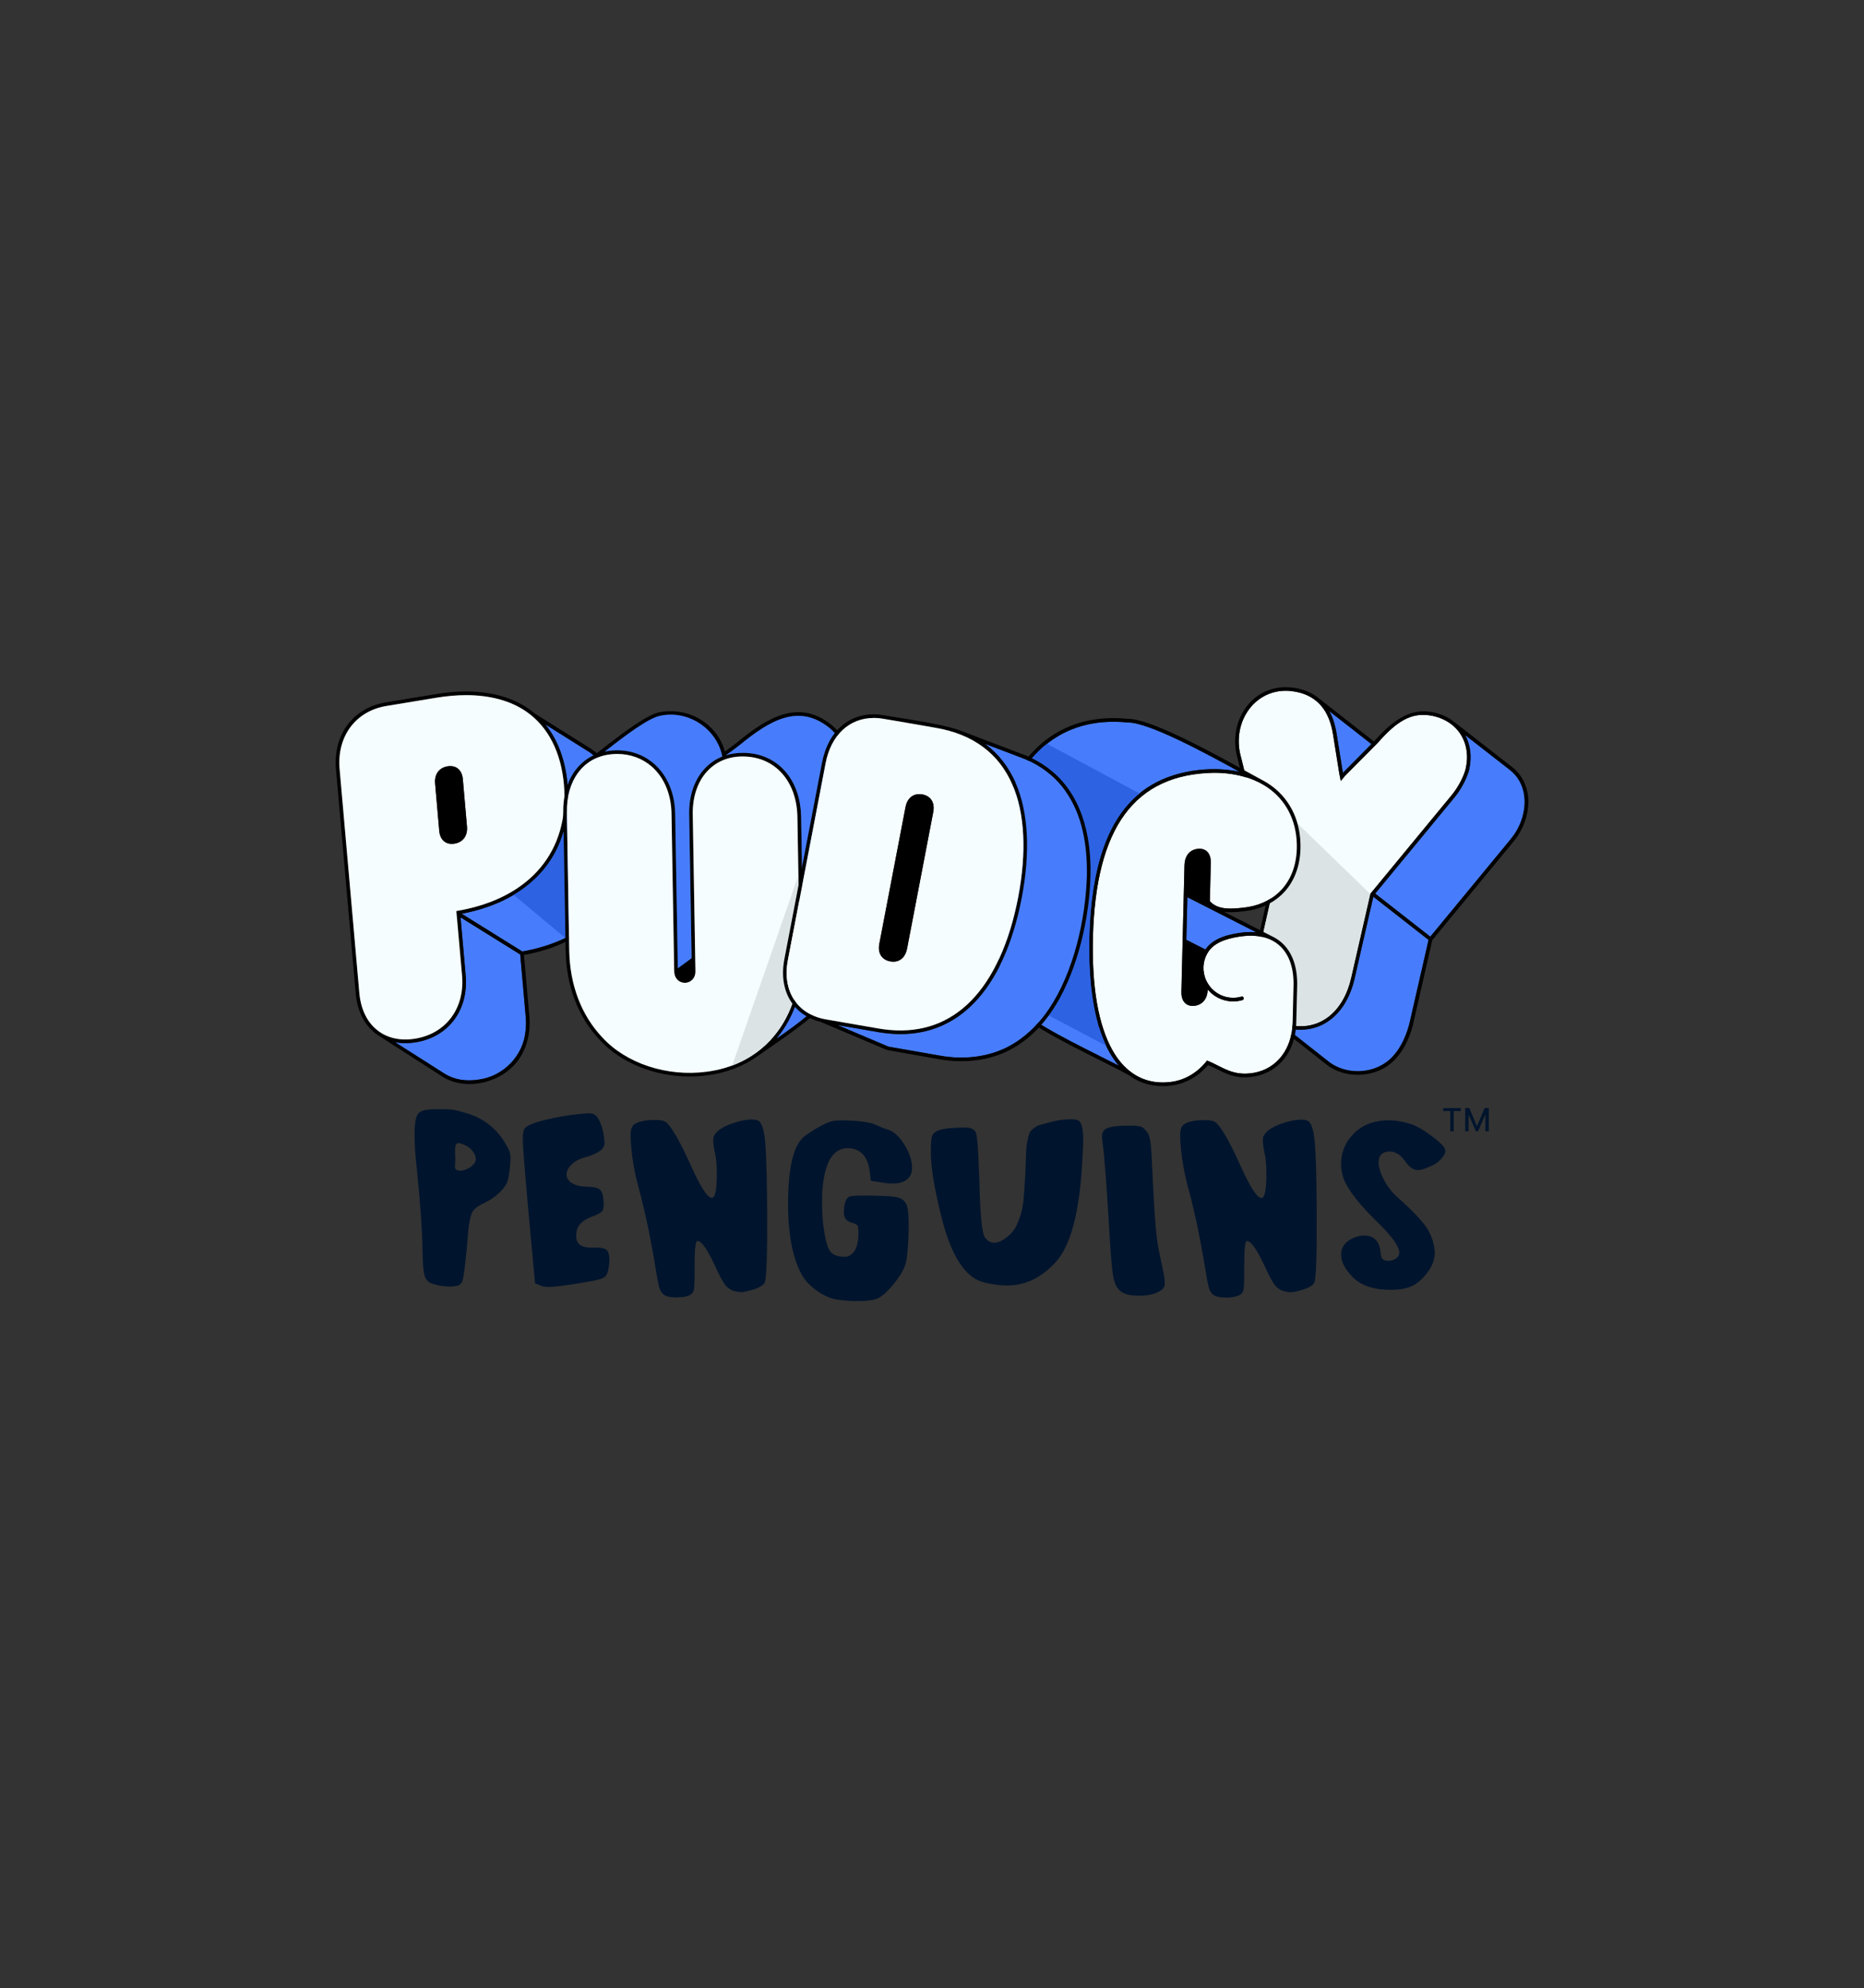
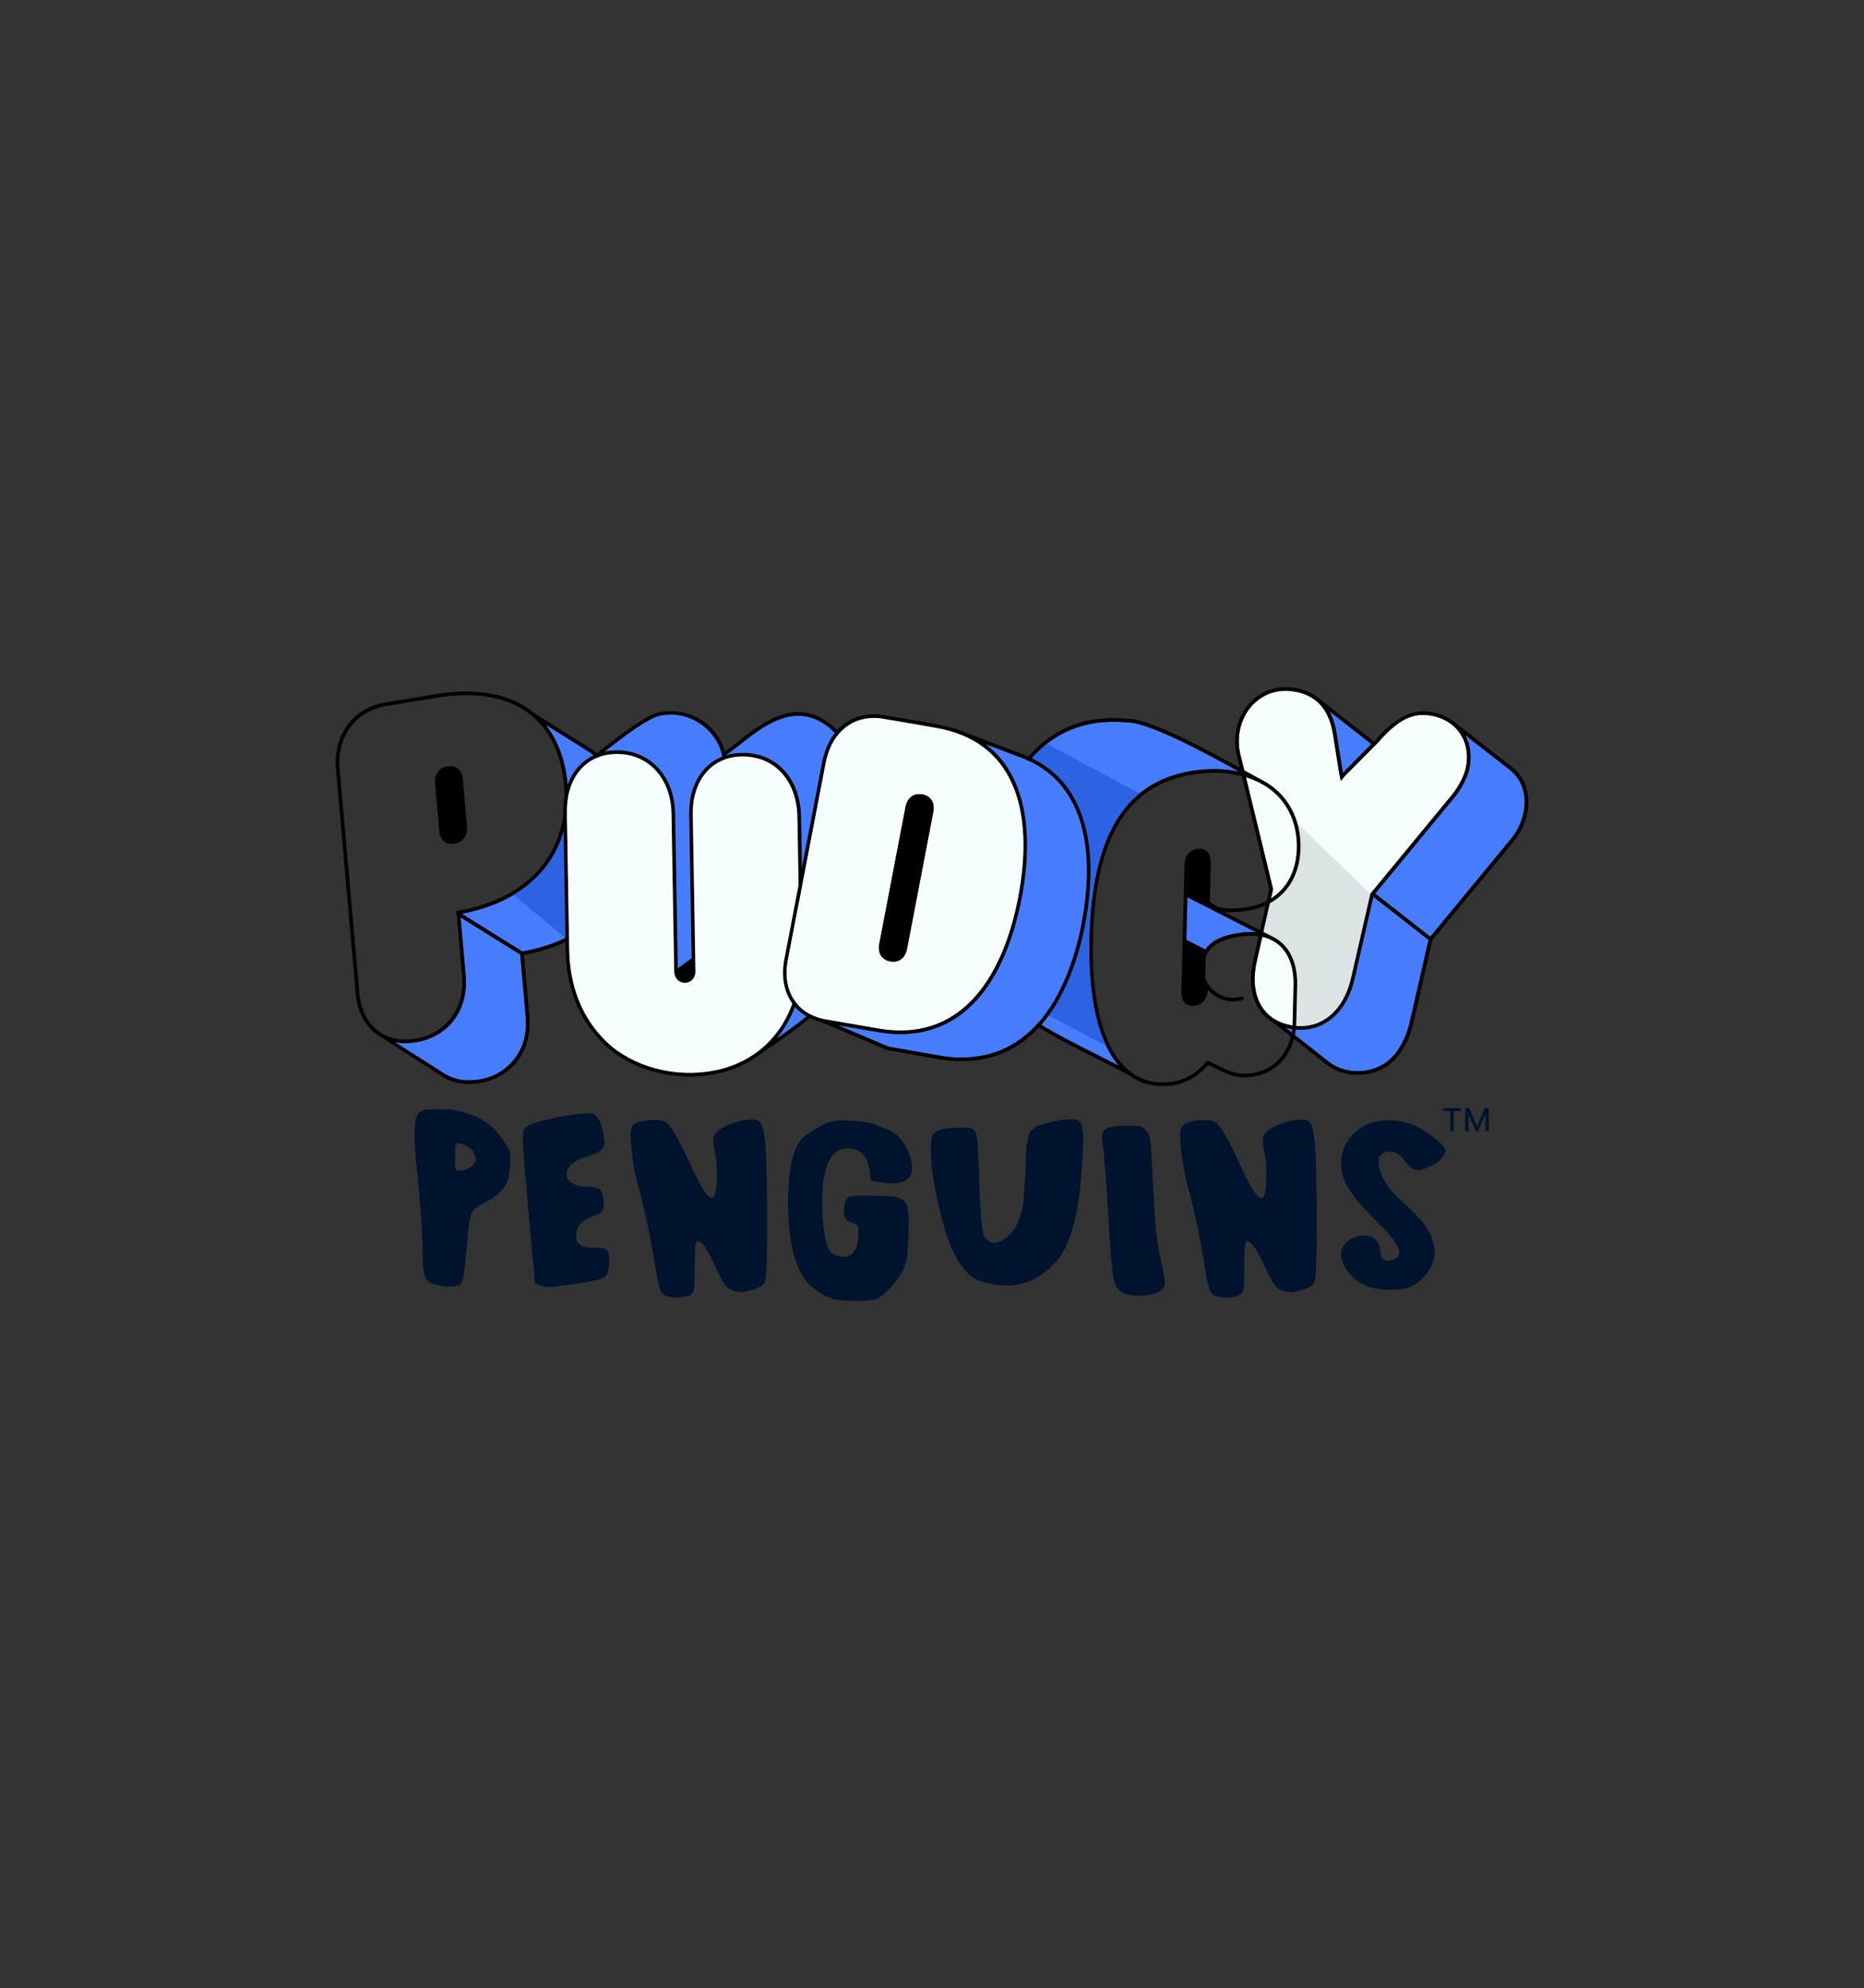
<svg xmlns="http://www.w3.org/2000/svg" id="a" viewBox="0 0 716.89 764.55">
  <rect x="0" y="0" width="716.89" height="764.55" fill="#333333" stroke="none" />
  <defs>
    <style>.b{fill:#477dfd;}.c{fill:#00142d;}.d{fill:#f5fdff;}.e{fill:#dbe3e5;}.f{fill:#2d63e3;}</style>
  </defs>
  <g>
    <g>
      <path class="b" d="M527.43,286.14l-10.96,11.06-2.42-15.09c-.53-3.35-1.47-6.22-2.8-8.64l16.19,12.67Z" />
      <path class="b" d="M549.42,361.45l-7.03,30.7c-1.1,5.22-3.36,10.61-6.94,14.32-6.06,6.46-17.19,7.38-24.4,1.82l-16.56-13.05c.6,.16,1.22,.31,1.86,.42,.41,.07,.8,.13,1.2,.18,.88,.11,1.74,.16,2.59,.16,4.37,0,8.41-1.4,11.83-4.1,4.37-3.47,7.49-8.89,9.02-15.66l7.19-31.41,21.24,16.62Z" />
      <path class="b" d="M581.04,322.64l-.45,.57h0l-30.5,36.99-21.19-16.57,30.46-36.93c2.93-3.54,5.08-8.13,5.7-10.84,1.07-4.74,.51-9.34-1.55-13.17l16.99,13.24c3.31,2.52,5.3,6.13,5.77,10.44,.6,5.52-1.41,11.76-5.24,16.27Z" />
      <path class="d" d="M563.71,295.54c-.58,2.55-2.63,6.89-5.42,10.25l-31.3,37.95-7.36,32.17c-1.47,6.47-4.41,11.61-8.53,14.89-3.77,2.99-8.4,4.24-13.37,3.64-.38-.05-.76-.1-1.14-.17-4.84-.86-8.67-3.23-11.09-6.86-3.02-4.53-3.75-10.69-2.14-17.82l6.26-27.64-12.21-50.33c-4.31-14.36,6.12-28.38,20.69-25.64,3.08,.54,5.68,1.65,7.84,3.35,3.55,2.79,5.8,7.13,6.73,13l2.42,15.16,.57,2.85,1.62-1.97,12.68-12.78c7.32-8.4,12.76-11.37,19.42-10.55,5.07,.59,9.66,3.21,12.22,7.12,2.47,3.72,3.23,8.47,2.12,13.39Z" />
      <path d="M587.67,306.21c-.52-4.7-2.69-8.65-6.31-11.39l-21.98-17.12h0c-2.41-1.94-5.39-3.29-8.74-3.88-.36-.07-.73-.12-1.09-.16-7.09-.87-13.57,2.83-21.12,11.49l-21.15-16.55c-2.4-2.02-5.36-3.36-8.92-3.99-15.63-2.9-26.83,12.01-22.3,27.36l12.13,50.02-6.18,27.31c-1.7,7.51-.89,14.05,2.34,18.9,1.4,2.1,3.2,3.8,5.39,5.08l20.47,16.12c7.98,6.18,20.72,4.97,27.08-2.88,2.91-3.25,4.82-7.72,5.99-11.9l7.58-33.12,31.29-37.94,.43-.57c3.31-4.17,5.22-9.59,5.22-14.68,0-.7-.03-1.41-.11-2.09Zm-60.24-20.07l-10.96,11.06-2.42-15.09c-.53-3.35-1.47-6.22-2.8-8.64l16.19,12.67Zm-41.93,101.27c-3.02-4.53-3.75-10.69-2.14-17.82l6.26-27.64-12.21-50.33c-4.31-14.36,6.12-28.38,20.69-25.64,3.08,.54,5.68,1.65,7.84,3.35,3.55,2.79,5.8,7.13,6.73,13l2.42,15.16,.57,2.85,1.62-1.97,12.68-12.78c7.32-8.4,12.76-11.37,19.42-10.55,5.07,.59,9.66,3.21,12.22,7.12,2.47,3.72,3.23,8.47,2.12,13.39-.58,2.55-2.63,6.89-5.42,10.25l-31.3,37.95-7.36,32.17c-1.47,6.47-4.41,11.61-8.53,14.89-3.77,2.99-8.4,4.24-13.37,3.64-.38-.05-.76-.1-1.14-.17-4.84-.86-8.67-3.23-11.09-6.86Zm56.89,4.74c-1.1,5.22-3.36,10.61-6.94,14.32-6.06,6.46-17.19,7.38-24.4,1.82l-16.56-13.05c.6,.16,1.22,.31,1.86,.42,.41,.07,.8,.13,1.2,.18,.88,.11,1.74,.16,2.59,.16,4.37,0,8.41-1.4,11.83-4.1,4.37-3.47,7.49-8.89,9.02-15.66l7.19-31.41,21.24,16.62-7.03,30.7Zm38.65-69.51l-.45,.57h0l-30.5,36.99-21.19-16.57,30.46-36.93c2.93-3.54,5.08-8.13,5.7-10.84,1.07-4.74,.51-9.34-1.55-13.17l16.99,13.24c3.31,2.52,5.3,6.13,5.77,10.44,.6,5.52-1.41,11.76-5.24,16.27Z" />
    </g>
    <path class="e" d="M498.99,316.68c.85,3.01,1.26,6.24,1.18,9.65-.16,6.6-2.26,12.33-6.07,16.56-1.62,1.79-3.54,3.29-5.69,4.48l-2.49,11.01,4.52,2.3v.03c1.13,.65,2.18,1.43,3.11,2.36,3.67,3.63,5.51,9.16,5.35,16.03l-.35,14.25c0,.4-.04,.78-.07,1.17,4.69,.4,9.05-.86,12.63-3.7,4.12-3.27,7.07-8.41,8.53-14.89l7.36-32.17-28-27.09Z" />
  </g>
  <g>
    <g>
      <path d="M455.99,383.92c.13,.51,1.95,2.02,2.27,2.04,2.31,.15,5.33-2.24,5.14-4.61l.37-16.17-8.02-4.1c.26,2.25-1.32,21.3,.24,22.83Z" />
      <path d="M460.67,326.89c-1.26,.22-2.27,.84-2.98,1.81-.7,.95-1.08,2.24-1.12,3.71l-.28,11.48,11.9,5.93c-1.21-.6-2.32-1.47-3.27-2.68l.24-15.98c.03-1.24-.22-2.63-1.35-3.19l-2.31-1.15c-.15,0-.29,0-.44,0-.13,.01-.26,.03-.39,.06Z" />
      <path class="b" d="M483.12,358.52c-1.59-.14-3.29-.13-5.06,.06h0c-4.67,.56-11.24,1.83-14.41,6.47,0,.02-.03,.03-.03,.05l-7.37-3.76,.4-16.31,26.48,13.49Z" />
      <path class="b" d="M476.72,296.8c-4.75-1.06-10.01-1.32-15.56-.72-27.76,3.13-41.15,24.03-42.22,64.26-.47,19.5,2.14,34.43,7.78,44.36,1.08,1.91,2.29,3.62,3.58,5.12-2.3-1.19-4.87-2.49-7.61-3.85-13.31-6.68-29.88-15-33.03-20.9-7.23-11.23-9.08-38.28-6.64-56.95,1.53-17.88,8.2-32.59,18.79-41.4,8.55-7.12,19.2-10.11,31.73-8.9h.18c8.19,0,30,11.82,43.01,18.99Z" />
-       <path class="d" d="M492.55,364.05c3.39,3.34,5.09,8.52,4.93,15l-.34,14.25c-.25,10.14-6.1,17.7-14.9,19.26-8.28,1.44-12-2.34-18.01-4.72-3.71,4.72-8.72,7.72-14.44,8.28-4.3,.47-8.23-.2-11.72-1.94-.97-.47-1.79-.95-2.78-1.69-2.83-2.02-5.3-4.85-7.36-8.48-5.5-9.71-8.06-24.39-7.59-43.64,1.1-42.02,15.9-62.69,46.62-63.2,6.45,0,12.31,1.27,17.18,3.7,.19,.1,.37,.19,.54,.29h0c1.47,.76,2.84,1.64,4.11,2.62,6.66,5.18,10.2,13.17,9.97,22.5-.16,6.26-2.13,11.67-5.72,15.66-3.19,3.55-7.64,5.91-12.85,6.83-.62,.11-1.25,.2-1.91,.27-4.39,.47-9.83,1.06-12.97-2.5l.36-14.78c.04-1.91-.47-3.41-1.48-4.35-.88-.8-2.1-1.14-3.53-.98-.15,0-.3,.03-.43,.05-1.42,.25-2.61,.97-3.43,2.08-.78,1.06-1.21,2.48-1.25,4.1l-1.19,48.78c-.04,1.91,.47,3.41,1.48,4.35,.88,.8,2.1,1.15,3.54,1,.14-.02,.28-.03,.41-.06,2.86-.51,4.62-2.82,4.7-6.19,2.46,2.91,6.05,4.57,9.8,4.57,1.19,0,2.38-.18,3.56-.52,.37-.1,.58-.49,.47-.86-.1-.37-.49-.58-.86-.48-4.99,1.44-10.3-.66-12.95-5.1l-.06-.1c-.51-.86-.9-1.75-1.15-2.64-.95-3.28-.4-6.76,1.52-9.55,2.85-4.18,9.01-5.35,13.41-5.88,6.02-.65,10.97,.76,14.33,4.08Z" />
      <path d="M490.41,360.7v-.03l-19.65-10.02c2.56,.33,5.27,.04,7.69-.23,.67-.07,1.34-.17,1.99-.28,5.52-.98,10.24-3.49,13.65-7.27,3.81-4.24,5.91-9.96,6.07-16.56,.24-9.79-3.49-18.18-10.51-23.64-1.4-1.08-2.91-2.04-4.54-2.87-1.46-.78-3.52-1.91-5.89-3.22-12.9-7.12-36.94-20.37-45.64-20.16-12.84-1.25-23.83,1.86-32.68,9.22-10.88,9.05-17.72,24.09-19.29,42.33-2.46,18.88-.54,46.37,6.83,57.8,3.34,6.25,20.13,14.67,33.62,21.45,4.76,2.39,9.05,4.54,12.23,6.32,3.72,2.74,8.03,4.13,12.83,4.13,6.77,.05,12.96-2.7,17.49-8.11,5.89,2.44,9.45,5.81,17.88,4.38,9.49-1.69,15.79-9.77,16.05-20.6l.35-14.25c.16-6.87-1.69-12.4-5.35-16.03-.93-.92-1.98-1.7-3.12-2.36Zm-7.29-2.18c-1.59-.14-3.29-.13-5.06,.06h0c-4.67,.56-11.24,1.83-14.41,6.47-2.14,3.13-2.76,7.05-1.7,10.73,.27,.95,.67,1.89,1.19,2.79l-.04,1.91c-.07,2.71-1.36,4.46-3.55,4.85-.1,.02-.21,.03-.31,.05-1.04,.11-1.86-.11-2.44-.64-.71-.65-1.07-1.79-1.03-3.28l.89-36.44,26.48,13.49Zm-19.06-11.28l-7.39-3.76,.26-10.78c.03-1.34,.38-2.48,.98-3.31,.62-.83,1.47-1.35,2.55-1.53,.11-.03,.22-.03,.34-.05,1.03-.11,1.85,.1,2.43,.64,.71,.65,1.07,1.8,1.03,3.28l-.37,15.32,.16,.2Zm-41.37,58.73c-13.31-6.68-29.88-15-33.03-20.9-7.23-11.23-9.08-38.28-6.64-56.95,1.53-17.88,8.2-32.59,18.79-41.4,8.55-7.12,19.2-10.11,31.73-8.9h.18c8.19,0,30,11.82,43.01,18.99-4.75-1.06-10.01-1.32-15.56-.72-27.76,3.13-41.15,24.03-42.22,64.26-.47,19.5,2.14,34.43,7.78,44.36,1.08,1.91,2.29,3.62,3.58,5.12-2.3-1.19-4.87-2.49-7.61-3.85Zm74.45-12.67c-.25,10.14-6.1,17.7-14.9,19.26-8.28,1.44-12-2.34-18.01-4.72-3.71,4.72-8.72,7.72-14.44,8.28-4.3,.47-8.23-.2-11.72-1.94-.97-.47-1.79-.95-2.78-1.69-2.83-2.02-5.3-4.85-7.36-8.48-5.5-9.71-8.06-24.39-7.59-43.64,1.1-42.02,15.9-62.69,46.62-63.2,6.45,0,12.31,1.27,17.18,3.7,.19,.1,.37,.19,.54,.29h0c1.47,.76,2.84,1.64,4.11,2.62,6.66,5.18,10.2,13.17,9.97,22.5-.16,6.26-2.13,11.67-5.72,15.66-3.19,3.55-7.64,5.91-12.85,6.83-.62,.11-1.25,.2-1.91,.27-4.39,.47-9.83,1.06-12.97-2.5l.36-14.78c.04-1.91-.47-3.41-1.48-4.35-.88-.8-2.1-1.14-3.53-.98-.15,0-.3,.03-.43,.05-1.42,.25-2.61,.97-3.43,2.08-.78,1.06-1.21,2.48-1.25,4.1l-1.19,48.78c-.04,1.91,.47,3.41,1.48,4.35,.88,.8,2.1,1.15,3.54,1,.14-.02,.28-.03,.41-.06,2.86-.51,4.62-2.82,4.7-6.19,2.46,2.91,6.05,4.57,9.8,4.57,1.19,0,2.38-.18,3.56-.52,.37-.1,.58-.49,.47-.86-.1-.37-.49-.58-.86-.48-4.99,1.44-10.3-.66-12.95-5.1l-.06-.1c-.51-.86-.9-1.75-1.15-2.64-.95-3.28-.4-6.76,1.52-9.55,2.85-4.18,9.01-5.35,13.41-5.88,6.02-.65,10.97,.76,14.33,4.08,3.39,3.34,5.09,8.52,4.93,15l-.34,14.25Z" />
    </g>
    <path class="f" d="M396.88,291.56c5.55,2.7,10.47,6.72,14.01,11.78,2.87,4.01,4.88,8.53,6.23,13.26l.11,.19,.18,.85c.62,2.34,1.07,4.73,1.4,7.12,.34,2.71,.57,5.35,.62,8.07l.02,.57c.17,16.38-3.95,35.95-11.8,50.36-1.26,2.26-2.71,4.58-4.29,6.74l22.09,11.67c-1-2.09-1.89-4.36-2.66-6.82l-.44-.86-.15-1.13c-2.46-8.86-3.55-19.91-3.23-33.05,.72-26.87,6.94-45.1,19.26-55.19l-35.56-19.09c-.28,.22-.56,.43-.83,.65-1.76,1.46-3.4,3.1-4.93,4.88Z" />
  </g>
  <g>
    <path class="b" d="M231.09,350.84l-.07,.08c-7.81,8.42-19,13.01-30.13,14.98l-23.31-14.51c27.78-5.29,42.98-23.8,40.7-49.72-.41-4.68-1.35-8.96-2.78-12.83-1.43-3.86-3.35-7.29-5.75-10.24l17.17,10.78c18.57,13.67,19.36,44.94,4.16,61.46Z" />
    <path class="b" d="M202.3,393.35c0,.96-.05,1.92-.15,2.88l-.02,.14c-.81,9.55-8.43,17.46-17.91,18.77-4.97,.81-9.51,.06-13.14-2.19l-19.16-12.18c1.27,.25,2.59,.39,3.97,.39s2.68-.12,4.08-.35c12.61-2.08,20.3-12.45,19.13-25.77l-1.97-22.27,22.95,14.28,2.1,23.82c.07,.83,.11,1.66,.11,2.49Z" />
    <path d="M227.7,288.21l-22.14-13.9c-.75-.63-1.52-1.23-2.32-1.79-8.75-6.07-21.06-8.01-35.59-5.6l-19.3,3.19c-12.61,2.09-20.3,12.45-19.13,25.77l7.58,86.04c.58,6.73,3.22,12.08,7.6,15.48,.65,.51,1.33,.94,2.03,1.35l23.9,15.38c10.06,6.13,25.21,1.5,30.57-9.01,1.91-3.57,2.8-7.72,2.8-11.81,0-.86-.04-1.71-.12-2.56l-2.08-23.53c15.54-2.66,31.29-11.23,37.75-26.28,7.22-17.29,4.5-41.27-11.56-52.72Zm-82.43,108.09c-4.08-3.16-6.51-8.17-7.07-14.5l-7.58-86.04c-1.1-12.55,6.12-22.3,17.96-24.26l19.31-3.19c3.97-.65,7.78-.98,11.38-.98,9.22,0,17.11,2.14,23.19,6.35,8.34,5.78,13.33,15.5,14.45,28.12,2.24,25.49-13,43.6-40.74,48.44l-.64,.11,.12,1.3-.08,.13,.09,.06,2.07,23.32c1.1,12.56-6.13,22.3-17.97,24.26-5.63,.93-10.64-.14-14.48-3.12Zm56.92-5.44c.07,.83,.11,1.66,.11,2.49,0,.96-.05,1.92-.15,2.88l-.02,.14c-.81,9.55-8.43,17.46-17.91,18.77-4.97,.81-9.51,.06-13.14-2.19l-19.16-12.18c1.27,.25,2.59,.39,3.97,.39s2.68-.12,4.08-.35c12.61-2.08,20.3-12.45,19.13-25.77l-1.97-22.27,22.95,14.28,2.1,23.82Zm28.9-40.02l-.07,.08c-7.81,8.42-19,13.01-30.13,14.98l-23.31-14.51c27.78-5.29,42.98-23.8,40.7-49.72-.41-4.68-1.35-8.96-2.78-12.83-1.43-3.86-3.35-7.29-5.75-10.24l17.17,10.78c18.57,13.67,19.36,44.94,4.16,61.46Z" />
-     <path class="d" d="M216.9,301.79c-1.12-12.61-6.12-22.34-14.45-28.12-6.07-4.21-13.97-6.35-23.19-6.35-3.6,0-7.4,.33-11.38,.98l-19.31,3.19c-11.84,1.97-19.06,11.72-17.96,24.26l7.58,86.04c.56,6.34,3,11.34,7.07,14.5,3.84,2.97,8.84,4.05,14.48,3.12,11.84-1.97,19.07-11.71,17.97-24.26l-2.07-23.32-.09-.06,.08-.13-.12-1.3,.64-.11c27.75-4.84,42.98-22.95,40.74-48.44Zm-42.08,22.63c-.37,.07-.73,.09-1.08,.09-1.11,0-2.08-.3-2.86-.91-1.12-.86-1.79-2.29-1.95-4.12l-1.59-18.17c-.32-3.53,1.51-6.07,4.76-6.61,1.56-.25,2.93,.03,3.96,.83,1.11,.86,1.79,2.29,1.95,4.12l1.59,18.18c.32,3.53-1.51,6.06-4.78,6.59Z" />
    <path d="M179.6,317.83l-1.59-18.18c-.16-1.83-.84-3.25-1.95-4.12-1.03-.8-2.4-1.08-3.96-.83-3.25,.54-5.08,3.08-4.76,6.61l1.59,18.17c.16,1.83,.83,3.25,1.95,4.12,.78,.61,1.75,.91,2.86,.91,.35,0,.7-.03,1.08-.09,3.27-.53,5.1-3.06,4.78-6.59Zm-5,5.21h0c-1.17,.19-2.13,.02-2.86-.55-.8-.61-1.29-1.69-1.41-3.13l-1.59-18.18c-.25-2.81,1.06-4.68,3.6-5.1,.3-.04,.59-.07,.86-.07,.8,0,1.47,.2,2.01,.63,.8,.61,1.28,1.7,1.41,3.13l1.59,18.17c.25,2.82-1.07,4.68-3.61,5.09Z" />
    <path d="M174.71,323.73c-2.9,.48-4.8-1.14-5.08-4.31l-1.59-18.17c-.29-3.19,1.28-5.37,4.19-5.85,2.91-.47,4.8,1.14,5.09,4.32l1.59,18.17c.29,3.18-1.29,5.37-4.19,5.85Z" />
    <path class="f" d="M202.09,341.09c-1.44,1.11-2.96,2.11-4.53,3.05l19.88,16.57-.7-40.87c-2.43,8.62-7.63,15.9-14.66,21.26Z" />
  </g>
  <path class="c" d="M167.37,426.54c3.09-.02,5.13,.02,6.11,.12,1.31,.14,3.41,.65,6.29,1.53,6.09,1.86,10.84,5.51,14.23,10.92,1.22,1.98,1.95,3.47,2.17,4.45,.23,.99,.19,2.85-.1,5.6-.28,2.61-.61,4.4-.99,5.4-.38,.99-1.14,2.1-2.26,3.34-1.74,1.81-3.66,3.24-5.76,4.3-2.67,1.21-4.4,2.4-5.18,3.56-.79,1.16-1.38,3.64-1.79,7.44-.06,.56-.15,1.6-.25,3.12-.11,1.52-.22,2.81-.33,3.86l-.65,6.02c-.37,3.45-.71,5.58-1.02,6.41-.31,.82-.87,1.4-1.68,1.74-1.48,.41-3.31,.5-5.49,.27-1.42-.15-2.93-.49-4.53-1.02-1.49-.52-2.45-1.58-2.89-3.19-.44-1.61-.68-4.7-.75-9.27-.12-8.13-.83-18.49-2.13-31.09-.7-5.84-1-10.75-.91-14.73-.02-.86,.05-1.99,.2-3.4,.23-2.18,.86-3.61,1.87-4.29,1.01-.67,2.95-1.04,5.83-1.08Zm12.07,14.11c-1.48-.66-2.43-1.01-2.87-1.05-.87-.09-1.37,.42-1.49,1.55-.08,.77-.1,1.45-.05,2.02,.11,2.08,.09,3.82-.06,5.23-.11,1.06,.43,1.65,1.63,1.78,.98,.11,2.11-.16,3.4-.81,1.28-.64,2.2-1.51,2.76-2.59,0-.07,.05-.19,.12-.36,.07-.17,.11-.29,.12-.36,.1-.91-.21-1.91-.92-2.98-.71-1.07-1.59-1.88-2.64-2.42Z" />
  <path class="c" d="M215.31,429.47c2.93-.54,5.87-.93,8.82-1.19,2.08-.18,3.34-.18,3.8,0,1.81,.55,3.18,3.03,4.11,7.43,.19,.98,.34,2.07,.45,3.27,.12,1.34-.34,2.45-1.37,3.32-1.34,1.04-3.2,1.91-5.56,2.61-2.59,.65-4.54,1.66-5.85,3.01-1.32,1.36-1.91,2.71-1.8,4.05,.1,1.2,.79,2.21,2.08,3.02,1.28,.81,3.08,1.26,5.4,1.34,2.65,.06,4.39,.4,5.21,1.04,.82,.64,1.33,1.98,1.5,4.03,.18,2.12,.06,3.51-.38,4.19-.44,.68-1.67,1.39-3.7,2.13-4.07,1.42-6.19,3.63-6.37,6.63,.01,.14,0,.36-.03,.64-.03,.29-.04,.5-.03,.64,.13,1.55,.73,2.65,1.77,3.31,1.05,.65,2.72,.92,5.03,.79,2.09-.04,3.57,.17,4.43,.63,.87,.46,1.36,1.39,1.48,2.8,.11,1.27,.09,2.34-.05,3.2-.24,2.37-.76,3.9-1.58,4.61-.82,.71-2.75,1.3-5.8,1.78-6.08,1.1-10.65,1.77-13.71,2.04-2.52,.22-4.24,.08-5.16-.41l-2.22-.87-2.7-29.29-1.13-13.12c-.63-7.33-.92-11.95-.87-13.84,.06-1.89,.39-3.11,1.01-3.66,1.64-1.42,6.04-2.79,13.19-4.12Z" />
  <path class="c" d="M246.61,431.26c1.09-.36,2.8-.55,5.1-.56h.82c1.86-.01,3.18,.37,3.96,1.14,2.21,2.18,5.25,7.58,9.14,16.2,3.77,8.41,6.49,12.6,8.13,12.6,1.32,0,1.96-3.23,1.93-9.67-.02-3.04-.25-5.56-.7-7.54-.45-2.05-.68-3.68-.68-4.88,0-1.06,.26-1.91,.81-2.55,.98-1.42,2.98-2.69,5.99-3.8,3.01-1.11,5.67-1.68,7.98-1.69,1.32,0,2.25,.2,2.8,.62,1.21,.92,2.02,3.73,2.43,8.43,.41,4.71,.64,13.4,.71,26.07,.09,17.49-.25,26.73-1.01,27.72-.55,.99-2.13,1.89-4.76,2.68-1.97,.58-3.35,.87-4.11,.87-.55,0-1.32-.1-2.31-.31-1.54-.35-2.8-1.12-3.8-2.32-.99-1.2-2.38-3.78-4.16-7.73-2.89-6.21-5.1-9.32-6.63-9.31h-.16c-.66,.29-.97,3.69-.94,10.2,.02,4.67-.07,7.5-.29,8.5-.22,.99-.76,1.7-1.64,2.13-1.21,.57-2.85,.86-4.94,.87-2.09,.01-3.62-.26-4.61-.83-.88-.49-1.52-1.28-1.91-2.38-.39-1.09-.87-3.38-1.43-6.84-1.93-11.88-4.06-22.21-6.41-30.98-2.01-7.14-3.14-14.04-3.4-20.69v-.85c-.01-1.56,.28-2.71,.88-3.46,.6-.75,1.67-1.3,3.2-1.66Z" />
  <path class="c" d="M319.95,431.17c1.07-.26,2.84-.37,5.31-.3,5.65,.14,9.53,.72,11.62,1.72,1.63,.77,2.97,1.32,4.02,1.64,2.57,.65,4.88,2.63,6.92,5.94,2.04,3.31,3.02,6.39,2.95,9.24-.04,1.39-.42,2.51-1.15,3.37-1.34,1.65-3.54,2.43-6.6,2.36-1.3-.03-2.65-.18-4.05-.43l-4.05-.65-.44-3.74c-.8-5.73-3.55-8.65-8.26-8.77-5.89-.15-9.21,5.44-9.97,16.76l-.06,2.41c-.12,4.6,.15,8.95,.82,13.02,.66,4.08,1.51,6.68,2.54,7.8,1.03,1.12,2.67,1.71,4.9,1.77,.71,.02,1.24-.04,1.6-.18,2.61-.96,3.98-3.7,4.1-8.23,.05-1.83-.04-2.98-.27-3.46-.23-.48-.92-.88-2.09-1.21-1.52-.4-2.51-1.12-2.95-2.16-.22-.74-.32-1.4-.3-1.98,.09-3.44,.84-5.43,2.27-5.98,.95-.34,4.49-.43,10.61-.28,3.53,.09,6,.26,7.41,.52,1.99,.42,3.29,1.46,3.9,3.12,.6,1.66,.85,4.98,.72,9.95-.16,6.29-.56,10.52-1.21,12.7-.65,2.18-2.15,4.72-4.52,7.62-2.37,2.9-4.45,4.77-6.24,5.6-1.91,.76-4.86,1.08-8.86,.98-2.59-.07-4.88-.27-6.88-.61-2.35-.35-4.82-1.44-7.43-3.26-2.61-1.82-4.53-3.81-5.77-5.96-3.95-6.9-5.75-17.15-5.41-30.75,.28-10.96,1.99-18.2,5.15-21.7,.85-1,2.68-2.33,5.49-3.98,2.81-1.65,4.87-2.6,6.17-2.86Z" />
  <path class="c" d="M403.23,431.72c2.96-.86,5.76-1.3,8.39-1.32,1.75,0,2.85,.2,3.3,.62,1.1,.77,1.66,3.07,1.68,6.89,.01,2.27-.14,5.63-.44,10.09-1.12,18.48-4.4,30.82-9.86,37.01-5.46,6.19-11.75,9.3-18.89,9.33-1.43,0-2.86-.09-4.28-.3-3.08-.41-5.38-.96-6.92-1.66-6.16-2.87-10.92-11.2-14.29-24.99-2.58-10.46-3.88-18.42-3.91-23.87v-2.12c.08-2.55,.27-4.14,.54-4.78,.27-.64,.9-1.21,1.89-1.71,1.53-.72,4-1.12,7.4-1.21,.44,0,1.01-.02,1.73-.06,.71-.04,1.18-.06,1.4-.06,2.52-.01,4.01,.76,4.46,2.31,.44,1.56,.8,6.26,1.06,14.12,.12,1.98,.18,3.54,.19,4.67,.28,12.39,.98,19.43,2.08,21.12,1,1.41,2.21,2.11,3.63,2.11s3.04-.72,4.85-2.15c1.8-1.42,3.08-3.02,3.85-4.8,1.19-2.55,1.98-5.18,2.35-7.87,.37-2.69,.7-7.44,1-14.23,.09-2.9,.17-5.01,.22-6.32,.05-1.31,.23-2.69,.55-4.15,.32-1.45,.59-2.41,.81-2.87,.22-.46,.74-1.01,1.56-1.65,.82-.64,1.56-1.05,2.22-1.23,.66-.18,1.81-.49,3.45-.92Z" />
  <path class="c" d="M429.05,433.11c1.32-.15,2.8-.23,4.44-.23h1.81c1.87,.05,3.07,.19,3.62,.4,.55,.21,1.26,.84,2.15,1.9,.77,.99,1.27,2.61,1.51,4.88,.23,2.26,.53,7.68,.91,16.24,.61,12.81,1.37,21.09,2.27,24.84,1.24,5.87,1.91,9.16,2.03,9.87,.11,.78,.17,1.66,.18,2.65,0,1.13-.54,2.02-1.63,2.66-1.97,1.29-4.71,1.94-8.22,1.95-2.96,.01-5.16-.43-6.59-1.35-1.65-.91-2.76-2.82-3.32-5.72-.57-2.9-1.15-9.83-1.75-20.81-.96-16.07-1.78-26.5-2.46-31.32-.11-.49-.17-1.13-.17-1.91,0-1.27,.37-2.21,1.14-2.82,.76-.61,2.14-1.02,4.11-1.24Z" />
  <path class="c" d="M457.98,431.31c1.09-.36,2.8-.55,5.1-.56h.82c1.86-.01,3.18,.37,3.96,1.14,2.21,2.18,5.25,7.58,9.14,16.2,3.77,8.41,6.49,12.6,8.13,12.6,1.32,0,1.96-3.23,1.93-9.67-.02-3.04-.25-5.56-.7-7.54-.45-2.05-.68-3.68-.68-4.88,0-1.06,.26-1.91,.81-2.55,.98-1.42,2.98-2.69,5.99-3.8,3.01-1.11,5.67-1.68,7.98-1.69,1.32,0,2.25,.2,2.8,.62,1.21,.92,2.02,3.73,2.43,8.43,.41,4.71,.64,13.4,.71,26.07,.09,17.49-.25,26.73-1.01,27.72-.55,.99-2.13,1.89-4.76,2.68-1.97,.58-3.35,.87-4.11,.87-.55,0-1.32-.1-2.31-.31-1.54-.35-2.8-1.12-3.8-2.32-.99-1.2-2.38-3.78-4.16-7.73-2.89-6.21-5.1-9.32-6.63-9.31h-.16c-.66,.29-.97,3.69-.94,10.2,.02,4.67-.07,7.5-.29,8.5-.22,.99-.76,1.7-1.64,2.13-1.21,.57-2.85,.86-4.94,.87s-3.62-.26-4.61-.83c-.88-.49-1.52-1.28-1.91-2.38-.39-1.09-.87-3.38-1.43-6.84-1.93-11.88-4.06-22.21-6.41-30.98-2.01-7.14-3.14-14.04-3.4-20.69v-.85c-.01-1.56,.28-2.71,.88-3.46,.6-.75,1.67-1.3,3.2-1.66Z" />
  <path class="c" d="M529.5,431.27c1.32-.29,2.85-.44,4.61-.45,2.85-.01,5.87,.54,9.06,1.65,2.09,.77,4.59,2.24,7.51,4.42,2.92,2.18,4.6,3.84,5.05,4.97,0,.07,.03,.18,.08,.32,.05,.14,.08,.25,.08,.32,0,.99-.59,2.11-1.79,3.35-1.2,1.25-2.73,2.23-4.6,2.94-1.75,.79-3.12,1.18-4.11,1.19-1.76,0-3.46-1.19-5.12-3.59-1.66-2.4-3.64-3.59-5.95-3.58-.99,0-1.87,.26-2.63,.76-.98,.64-1.47,1.78-1.46,3.41,0,1.91,.68,4.14,2.01,6.68,1.33,2.54,3.04,4.76,5.14,6.66,6.62,5.91,10.64,10.28,12.09,13.11,1.33,2.4,2.11,5.09,2.35,8.06,.01,2.76-.96,5.42-2.92,7.98-1.86,2.42-3.79,4.11-5.82,5.07-2.03,.97-4.74,1.46-8.14,1.47-6.37,.03-11.2-1.54-14.51-4.71-3.09-3.1-4.64-6.03-4.65-8.79-.01-2.83,1.51-4.96,4.58-6.4,1.42-.64,2.85-.97,4.28-.98,3.62-.02,5.72,1.99,6.29,6.02,.12,1.49,.34,2.44,.67,2.86,.33,.42,.94,.7,1.82,.84h.49c1.21,0,2.22-.31,3.04-.92,.82-.6,1.23-1.37,1.22-2.29-.12-2.4-2.78-6.14-7.96-11.22-7.17-6.97-11.59-12.54-13.26-16.71-.78-1.91-1.17-3.92-1.18-6.05-.02-3.89,1.22-7.39,3.73-10.48,2.51-3.09,5.85-5.07,10.01-5.94Z" />
  <g>
    <path d="M329.49,352.41h0l-.84-53.4c.22-8.07-3.02-15.39-8.82-20.21-12.39-9.91-24.1-3.41-36.18,6.59-1.89,1.44-3.57,2.73-4.86,3.62-3.05-10.89-14.1-17.27-25.3-15.08-4.41,.86-13.56,7.58-20.89,13.34-1.39,1.09-2.68,2.11-3.81,2.97-7.71,3.38-12.34,11.53-12.16,22.16l.91,52.97c.24,13.78,4.77,25.72,13.1,34.51,8.1,8.88,21.17,14.09,34.61,14.09,2.24,0,4.49-.14,6.73-.45,7.23-.92,13.76-3.41,19.26-7.29h0c1.83-1.28,3.63-2.53,5.41-3.77,18.15-12.59,33.82-23.47,32.85-50.07Zm-96.04-64.04c6.84-5.37,15.61-11.99,20.19-13.05,10.77-2.51,22.04,4.76,24.16,15.61-2.35,.94-4.46,2.32-6.28,4.13-4.34,4.31-6.63,10.82-6.47,18.3l1.03,60.24c-.02,2.01-1.39,2.94-2.66,2.95h-.03c-1.3,0-2.63-.95-2.68-3.09l-1.03-60.25c-.07-8.04-2.95-14.96-8.12-19.49-4.61-4.03-10.74-5.81-17.27-5-.57,.08-1.13,.19-1.68,.3,.28-.21,.55-.42,.83-.65Zm62.59,111.86c-6.21,6.56-14.6,10.68-24.26,11.91-15.23,2.02-30.97-3.16-40.13-13.2-8.09-8.55-12.5-20.16-12.73-33.58l-.9-52.98c-.21-12.22,6.24-20.95,16.45-22.26,.97-.13,1.95-.19,2.9-.19,5.02,0,9.65,1.68,13.27,4.84,4.86,4.26,7.57,10.81,7.63,18.45l1.03,60.27c.08,3.07,2.16,4.46,4.08,4.46h.04c2-.02,4.02-1.52,4.04-4.35l-1.03-60.26c-.15-7.1,2-13.24,6.07-17.28,3.52-3.51,8.23-5.29,13.64-5.15h0c12.06,.24,20.32,9.59,20.54,23.28l.91,52.97c.23,13.41-3.77,24.85-11.57,33.07Zm2.68-.91c6.96-8.33,10.51-19.39,10.3-32.19l-.91-52.97c-.24-14.5-9.05-24.4-21.92-24.66-2.5-.06-4.86,.26-7.05,.96,1.38-.92,3.23-2.34,5.35-3.96,11.5-9.43,22.62-16.12,34.44-6.63,5.47,4.54,8.66,11.85,8.32,19.07-.14,2.02,.25,13.51,.26,16.18,.22,13.67,.56,33.79,.6,37.33h-.02c0,.11,0,.23,0,.33,.76,24.25-12.3,34.62-29.38,46.54Z" />
    <g>
      <path class="b" d="M271.52,295.06c-4.34,4.31-6.63,10.82-6.47,18.3l1.03,60.24c-.02,2.01-1.39,2.94-2.66,2.95h-.03c-1.3,0-2.63-.95-2.68-3.09l-1.03-60.25c-.07-8.04-2.95-14.96-8.12-19.49-4.61-4.03-10.74-5.81-17.27-5-.57,.08-1.13,.19-1.68,.3,.28-.21,.55-.42,.83-.65,6.84-5.37,15.61-11.99,20.19-13.05,10.77-2.51,22.04,4.76,24.16,15.61-2.35,.94-4.46,2.32-6.28,4.13Z" />
      <path class="b" d="M298.72,399.33c6.96-8.33,10.51-19.39,10.3-32.19l-.91-52.97c-.24-14.5-9.05-24.4-21.92-24.66-2.5-.06-4.86,.26-7.05,.96,1.38-.92,3.23-2.34,5.35-3.96,11.5-9.43,22.62-16.12,34.44-6.63,5.47,4.54,8.66,11.85,8.32,19.07-.14,2.02,.25,13.51,.26,16.18,.22,13.67,.56,33.79,.6,37.33h-.02c0,.11,0,.23,0,.33,.76,24.25-12.3,34.62-29.38,46.54Z" />
      <path class="d" d="M307.61,367.16c.23,13.41-3.77,24.85-11.57,33.07-6.21,6.56-14.6,10.68-24.26,11.91-15.23,2.02-30.97-3.16-40.13-13.2-8.09-8.55-12.5-20.16-12.73-33.58l-.9-52.98c-.21-12.22,6.24-20.95,16.45-22.26,.97-.13,1.95-.19,2.9-.19,5.02,0,9.65,1.68,13.27,4.84,4.86,4.26,7.57,10.81,7.63,18.45l1.03,60.27c.08,3.07,2.16,4.46,4.08,4.46h.04c2-.02,4.02-1.52,4.04-4.35l-1.03-60.26c-.15-7.1,2-13.24,6.07-17.28,3.52-3.51,8.23-5.29,13.64-5.15h0c12.06,.24,20.32,9.59,20.54,23.28l.91,52.97Z" />
    </g>
    <path d="M259.96,373.06c0,.17,.02,.33,.04,.49,0,.04,.01,.07,.02,.1,0,.04,.01,.08,.02,.12,.01,.07,.02,.15,.04,.22,.03,.14,.06,.28,.1,.42v.02s.02,.03,.03,.05c.04,.12,.08,.24,.12,.34,.02,.05,.05,.1,.08,.15,.03,.07,.07,.14,.11,.21,.03,.05,.05,.1,.07,.14,.07,.11,.14,.21,.22,.3,.08,.1,.17,.19,.27,.28,.05,.04,.1,.08,.15,.12,.04,.03,.08,.06,.12,.09,.03,.02,.06,.05,.09,.07,.09,.06,.18,.11,.28,.15,.05,.02,.1,.04,.15,.07,.02,0,.03,.01,.05,.02,.02,0,.04,.02,.06,.03,.09,.03,.18,.06,.27,.09,.09,.03,.19,.05,.29,.07,.01,0,.03,0,.05,0h.04c.08,.02,.16,.04,.24,.05,.12,.02,.25,.03,.38,.03,.06,0,.11,0,.17,0,.09,0,.17,0,.25,0,.13,0,.26-.01,.38-.03,.03,0,.05,0,.08,0,.09-.01,.18-.03,.27-.04,.11-.02,.22-.05,.33-.08,.05-.02,.1-.04,.15-.05,.03-.01,.06-.02,.09-.03,.04-.02,.08-.03,.12-.04,.17-.08,.32-.17,.46-.27l.68-.43-.12-7.31-6.13,4.47c0,.06,0,.12,0,.18Z" />
-     <path class="e" d="M305.51,341.06l-23.91,68.68c5.55-2.08,10.44-5.29,14.44-9.5,7.8-8.23,11.8-19.66,11.57-33.07l-.53-30.69-1.45,4.23-.12,.36Z" />
  </g>
  <g>
    <path class="b" d="M418.03,336.43c-.44,16.92-5.07,37.39-14.59,51.53-.83,1.26-1.75,2.47-2.69,3.65-2.81,3.49-6.16,6.62-9.9,9.07-8.65,5.73-19.45,7.09-29.54,5.24l-19.64-3.44-19.58-8.29,15.51,2.69c1.61,.27,3.16,.47,4.6,.6,1.41,.12,2.78,.18,4.14,.18,10.93,0,20.35-3.94,28.05-11.74,8.75-8.86,15.16-22.89,18.55-40.58,3.39-17.67,2.58-32.96-2.3-44.19-2.73-6.26-6.66-11.29-11.77-15.08l15.23,5.79c6.21,2.57,11.77,6.79,15.63,12.31,6.61,9.29,8.45,21.04,8.29,32.24Z" />
    <path d="M419.41,332.87c-.05-2.73-.28-5.36-.62-8.07-1.03-7.61-3.41-15.14-7.91-21.43-4.01-5.74-9.78-10.13-16.24-12.79l-25.37-9.65c-6.94-2.65-23.7-4.85-31.2-6.16-11.13-.95-19.54,6.13-21.91,18.51l-14.47,75.48c-1.2,6.22-.36,11.84,2.44,16.27,2.54,4,6.53,6.73,11.59,7.98h0l25.49,10.79,19.76,3.48c10.31,1.9,21.37,.58,30.27-5.19,4.08-2.57,7.67-5.94,10.68-9.7,2.13-2.63,4.08-5.67,5.71-8.6,7.85-14.4,11.97-33.97,11.8-50.36l-.02-.57Zm-114.1,51.41c-2.61-4.11-3.39-9.39-2.25-15.25l14.47-75.48c2.09-10.92,9.13-17.46,18.58-17.46,.6,0,1.21,.03,1.84,.08,.17-.14,21.24,3.63,22.09,3.74,14.23,2.47,24.1,9.8,29.33,21.81,4.78,10.98,5.55,25.97,2.22,43.37-3.34,17.41-9.62,31.2-18.18,39.86-8.35,8.46-18.81,12.21-31.07,11.15-1.41-.12-2.91-.31-4.48-.58l-20.15-3.49c-5.49-.96-9.78-3.63-12.39-7.74Zm112.72-47.85c-.44,16.92-5.07,37.39-14.59,51.53-.83,1.26-1.75,2.47-2.69,3.65-2.81,3.49-6.16,6.62-9.9,9.07-8.65,5.73-19.45,7.09-29.54,5.24l-19.64-3.44-19.58-8.29,15.51,2.69c1.61,.27,3.16,.47,4.6,.6,1.41,.12,2.78,.18,4.14,.18,10.93,0,20.35-3.94,28.05-11.74,8.75-8.86,15.16-22.89,18.55-40.58,3.39-17.67,2.58-32.96-2.3-44.19-2.73-6.26-6.66-11.29-11.77-15.08l15.23,5.79c6.21,2.57,11.77,6.79,15.63,12.31,6.61,9.29,8.45,21.04,8.29,32.24Z" />
    <path class="d" d="M389.36,301.72c-5.23-12-15.1-19.34-29.33-21.81-.85-.12-21.92-3.88-22.09-3.74-.63-.06-1.24-.08-1.84-.08-9.45,0-16.49,6.54-18.58,17.46l-14.47,75.48c-1.14,5.86-.36,11.14,2.25,15.25,2.61,4.11,6.9,6.79,12.39,7.74l20.15,3.49c1.57,.27,3.08,.47,4.48,.58,12.27,1.06,22.72-2.69,31.07-11.15,8.56-8.66,14.84-22.45,18.18-39.86,3.33-17.4,2.56-32.39-2.22-43.37Zm-30.44,10.55l-10.07,52.54c-.61,3.17-2.58,5.01-5.3,5.01-.18,0-.36,0-.55-.03-.21-.03-.4-.05-.59-.08-1.52-.26-2.74-.98-3.5-2.08-.84-1.21-1.08-2.84-.73-4.69l10.07-52.54c.31-1.65,1.02-2.98,2.02-3.85,1.03-.86,2.35-1.26,3.85-1.13,.19,.02,.39,.04,.59,.08,1.52,.26,2.72,.97,3.47,2.07,.84,1.22,1.09,2.85,.74,4.71Z" />
    <path d="M358.19,307.56c-.75-1.09-1.96-1.8-3.47-2.07-.2-.03-.4-.06-.59-.08-1.49-.14-2.82,.26-3.85,1.13-1.01,.87-1.71,2.2-2.02,3.85l-10.07,52.54c-.36,1.86-.11,3.48,.73,4.69,.76,1.09,1.97,1.81,3.5,2.08,.19,.03,.38,.06,.59,.08,.19,.02,.37,.03,.55,.03,2.73,0,4.69-1.84,5.3-5.01l10.07-52.54c.36-1.86,.1-3.49-.74-4.71Zm-.64,4.45l-10.07,52.54c-.52,2.68-2.07,4.03-4.35,3.85-.15-.02-.3-.03-.47-.07-1.17-.2-2.04-.7-2.59-1.49-.62-.9-.79-2.15-.51-3.63l10.07-52.54c.26-1.34,.8-2.39,1.56-3.05,.65-.54,1.45-.82,2.38-.82,.14,0,.29,0,.43,.03,.15,0,.3,.03,.47,.06,1.17,.2,2.03,.7,2.58,1.49,.63,.89,.8,2.15,.52,3.64Z" />
    <path d="M358.24,312.14l-10.07,52.54c-.58,3.02-2.47,4.64-5.11,4.41-.18-.02-.35-.04-.53-.08-2.91-.5-4.29-2.73-3.67-5.95l10.07-52.54c.29-1.49,.91-2.69,1.8-3.45,.89-.75,2.03-1.08,3.33-.97,.17,.02,.34,.03,.52,.07,2.91,.5,4.28,2.74,3.66,5.96Z" />
  </g>
  <g>
    <polygon class="c" points="555.06 427.27 557.78 427.27 557.78 435.04 559.08 435.04 559.08 427.27 561.8 427.27 561.8 426.1 555.06 426.1 555.06 427.27" />
    <polygon class="c" points="572.34 426.1 571.28 426.1 570.99 426.1 568.04 433.1 565.1 426.1 564.81 426.1 563.74 426.1 563.51 426.1 563.51 435.04 564.81 435.04 564.81 428.56 567.63 435.04 568.45 435.04 571.28 428.53 571.28 435.04 572.58 435.04 572.58 426.1 572.34 426.1" />
  </g>
</svg>